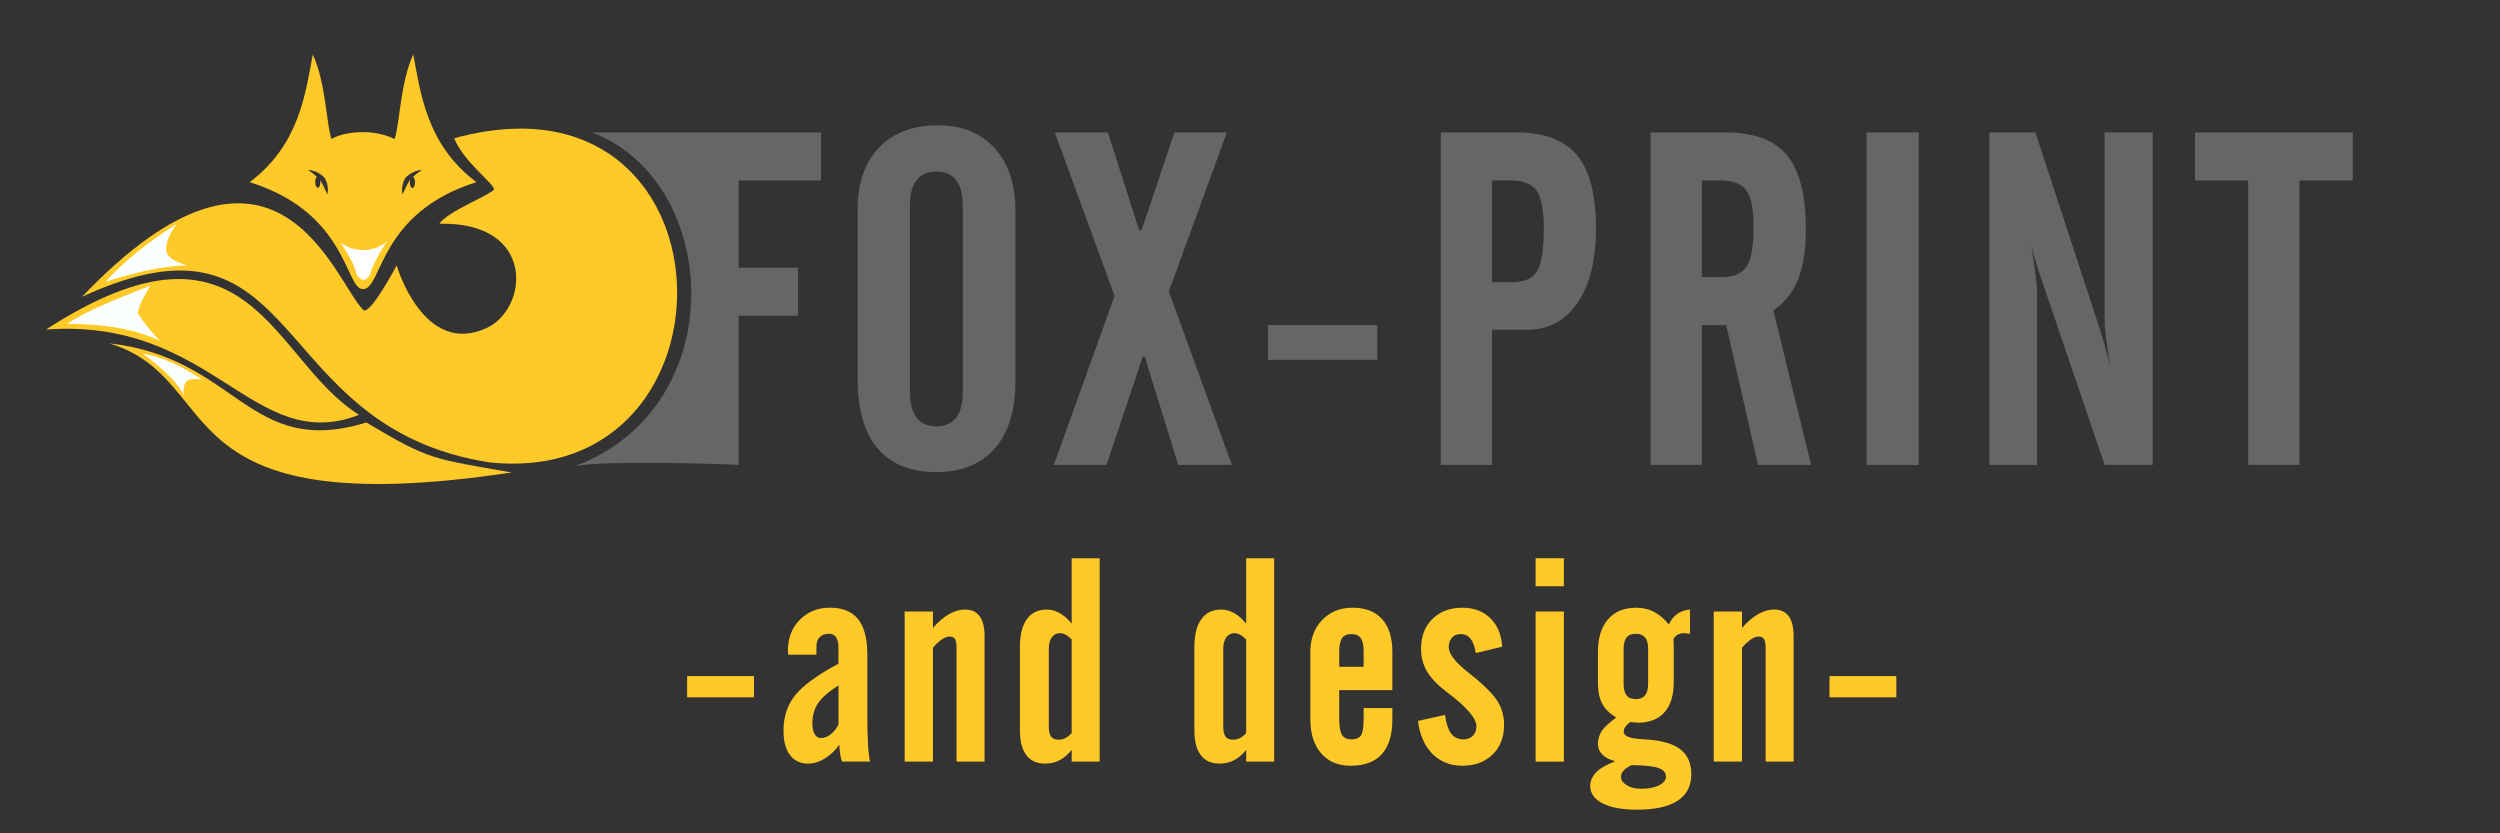
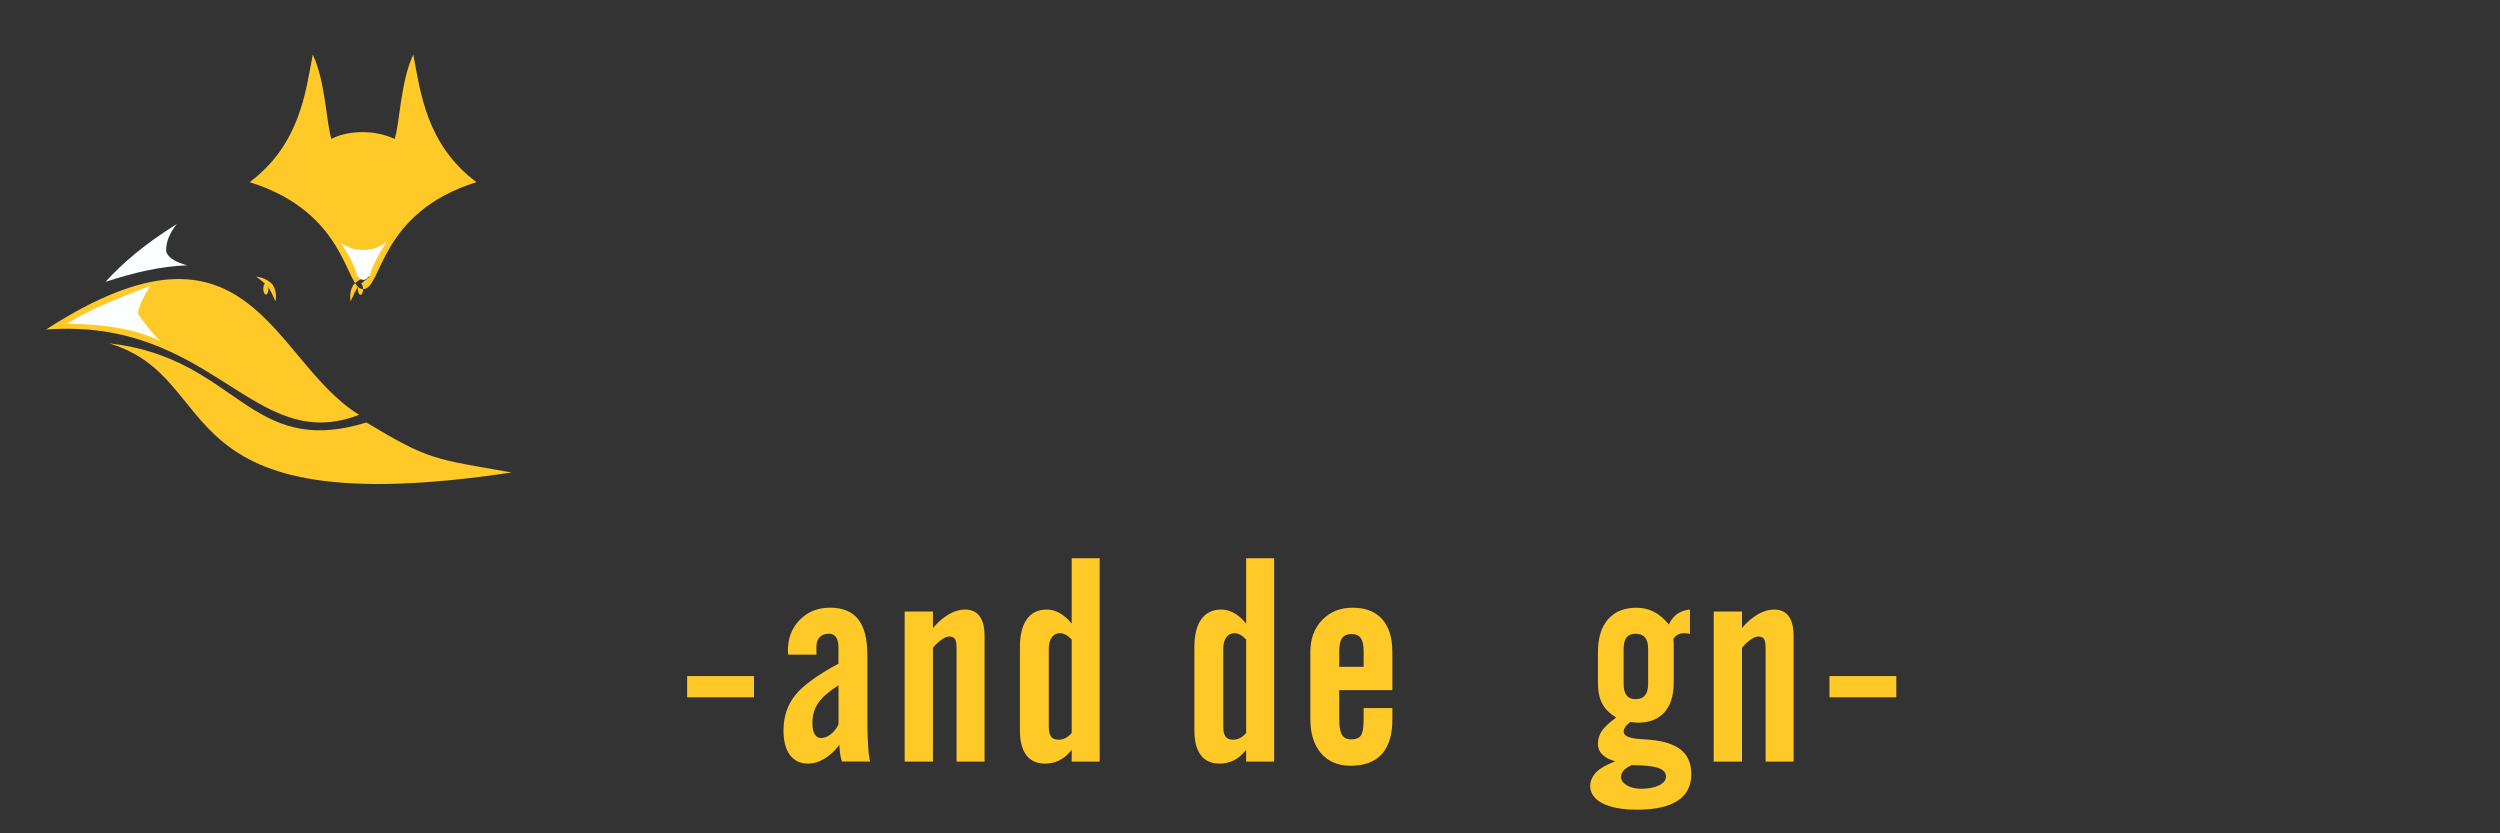
<svg xmlns="http://www.w3.org/2000/svg" xml:space="preserve" width="76.2mm" height="25.4mm" style="shape-rendering:geometricPrecision; text-rendering:geometricPrecision; image-rendering:optimizeQuality; fill-rule:evenodd; clip-rule:evenodd" viewBox="0 0 76.2 25.4">
  <rect x="0" y="0" width="76.2" height="25.4" fill="#333333" stroke="none" />
  <defs>
    <style type="text/css">
   
    .fil1 {fill:white}
    .fil2 {fill:#FBFFFF}
    .fil3 {fill:#666666;fill-rule:nonzero}
    .fil0 {fill:#FFC928;fill-rule:nonzero}
   
  </style>
  </defs>
  <g id="Ebene_x0020_1">
    <g id="_689837880">
      <path id="_689838432" class="fil0" d="M3.329 10.465c3.628,1.093 1.465,5.56 12.265,3.936 -2.381,-0.422 -2.497,-0.364 -4.425,-1.523 -3.61,1.104 -3.914,-1.971 -7.84,-2.413zm7.616 2.178c-2.683,-1.657 -3.307,-6.63 -9.543,-2.599 5.103,-0.375 6.312,3.857 9.543,2.599z" />
-       <path id="_689838336" class="fil0" d="M11.067 8.813c0.589,0 0.459,-2.327 3.455,-3.261 -1.531,-1.144 -1.706,-2.746 -1.925,-3.891 -0.394,0.839 -0.415,2.136 -0.569,2.575 -0.667,-0.324 -1.531,-0.228 -1.925,0 -0.153,-0.439 -0.175,-1.736 -0.569,-2.575 -0.219,1.144 -0.394,2.746 -1.925,3.891 2.996,0.934 2.911,3.261 3.455,3.261zm1.582 -3.256c0,0.096 -0.035,0.174 -0.079,0.174 -0.044,0 -0.079,-0.078 -0.079,-0.174 0,-0.028 0.003,-0.054 0.008,-0.077 -0.005,0.006 -0.011,0.012 -0.015,0.018 -0.123,0.203 -0.208,0.438 -0.218,0.43 0.016,-0 -0.074,-0.224 0.087,-0.503 0.229,-0.251 0.517,-0.239 0.508,-0.253 0.011,0.005 -0.134,0.092 -0.271,0.217 0.034,0.02 0.059,0.088 0.059,0.169zm-2.884 -0.008c0,0.096 -0.035,0.174 -0.079,0.174 -0.044,0 -0.079,-0.078 -0.079,-0.174 0,-0.074 0.021,-0.137 0.05,-0.163 -0.137,-0.124 -0.279,-0.211 -0.269,-0.215 -0.009,0.015 0.279,0.002 0.508,0.253 0.161,0.278 0.071,0.502 0.087,0.503 -0.01,0.009 -0.095,-0.226 -0.218,-0.43l-0.005 -0.006c0.003,0.018 0.004,0.037 0.004,0.058z" />
-       <path id="_689838264" class="fil0" d="M13.845 4.217c0.291,0.726 1.241,1.398 1.21,1.562 -0.142,0.18 -1.4,0.655 -1.663,1.041 2.948,-0.072 2.728,2.585 1.438,3.179 -1.928,0.888 -2.74,-1.909 -2.74,-1.909 0,0 -0.822,1.56 -1.022,1.355 -0.903,-0.923 -2.663,-6.577 -8.57,-0.398 6.86,-3.161 5.528,3.978 12.425,5.047 7.94,0.824 7.632,-12.28 -1.077,-9.879z" />
+       <path id="_689838336" class="fil0" d="M11.067 8.813c0.589,0 0.459,-2.327 3.455,-3.261 -1.531,-1.144 -1.706,-2.746 -1.925,-3.891 -0.394,0.839 -0.415,2.136 -0.569,2.575 -0.667,-0.324 -1.531,-0.228 -1.925,0 -0.153,-0.439 -0.175,-1.736 -0.569,-2.575 -0.219,1.144 -0.394,2.746 -1.925,3.891 2.996,0.934 2.911,3.261 3.455,3.261zc0,0.096 -0.035,0.174 -0.079,0.174 -0.044,0 -0.079,-0.078 -0.079,-0.174 0,-0.028 0.003,-0.054 0.008,-0.077 -0.005,0.006 -0.011,0.012 -0.015,0.018 -0.123,0.203 -0.208,0.438 -0.218,0.43 0.016,-0 -0.074,-0.224 0.087,-0.503 0.229,-0.251 0.517,-0.239 0.508,-0.253 0.011,0.005 -0.134,0.092 -0.271,0.217 0.034,0.02 0.059,0.088 0.059,0.169zm-2.884 -0.008c0,0.096 -0.035,0.174 -0.079,0.174 -0.044,0 -0.079,-0.078 -0.079,-0.174 0,-0.074 0.021,-0.137 0.05,-0.163 -0.137,-0.124 -0.279,-0.211 -0.269,-0.215 -0.009,0.015 0.279,0.002 0.508,0.253 0.161,0.278 0.071,0.502 0.087,0.503 -0.01,0.009 -0.095,-0.226 -0.218,-0.43l-0.005 -0.006c0.003,0.018 0.004,0.037 0.004,0.058z" />
      <path id="_689838192" class="fil1" d="M11.788 7.365c-0.183,0.27 -0.457,0.76 -0.511,1.017 -0.135,0.198 -0.271,0.202 -0.406,-0.014 -0.045,-0.288 -0.34,-0.746 -0.494,-0.977 0.364,0.293 0.999,0.328 1.41,-0.026z" />
      <g>
        <path id="_689838096" class="fil2" d="M5.709 8.087c-0.831,0.027 -1.662,0.232 -2.493,0.503 0.498,-0.551 1.187,-1.149 2.172,-1.761 -0.222,0.282 -0.342,0.564 -0.32,0.846 0.071,0.208 0.325,0.325 0.64,0.412z" />
        <path id="_689837952" class="fil2" d="M4.885 10.396c-0.741,-0.369 -1.729,-0.523 -2.836,-0.526 0.573,-0.396 1.538,-0.77 2.538,-1.166 -0.183,0.29 -0.327,0.556 -0.389,0.846 0.229,0.346 0.457,0.622 0.686,0.846z" />
-         <path id="_689838072" class="fil2" d="M5.617 12.066c-0.208,-0.427 -0.683,-0.854 -1.258,-1.281 0.595,0.09 1.189,0.382 1.784,0.777 -0.236,-0.02 -0.427,-0.011 -0.48,0.091 -0.084,0.137 -0.084,0.274 -0.046,0.412z" />
      </g>
    </g>
-     <path class="fil3" d="M17.447 14.238c4.916,-1.773 4.545,-8.716 0.595,-10.201l6.983 0 0 1.464 -2.51 0 0 2.658 1.809 0 0 1.464 -1.809 0 0 4.548c-0.521,-0.033 -4.548,-0.155 -5.069,0.066zm11.899 -2.301l0 -5.659c0,-0.349 -0.067,-0.613 -0.203,-0.787 -0.136,-0.175 -0.337,-0.263 -0.603,-0.263 -0.266,0 -0.467,0.089 -0.603,0.263 -0.136,0.175 -0.203,0.438 -0.203,0.787l0 5.659c0,0.349 0.067,0.613 0.203,0.792 0.136,0.177 0.337,0.266 0.603,0.266 0.266,0 0.467,-0.088 0.603,-0.266 0.136,-0.179 0.203,-0.443 0.203,-0.792zm-3.204 -5.561c0,-0.799 0.218,-1.424 0.651,-1.878 0.435,-0.452 1.036,-0.679 1.804,-0.679 0.723,0 1.297,0.232 1.72,0.699 0.423,0.464 0.634,1.098 0.634,1.902l0 5.194c0,0.888 -0.208,1.572 -0.627,2.053 -0.419,0.481 -1.014,0.723 -1.785,0.723 -0.78,0 -1.376,-0.239 -1.785,-0.718 -0.409,-0.479 -0.613,-1.18 -0.613,-2.101l0 -5.194zm5.979 7.795l1.852 -5.151 -1.823 -4.984 1.62 0 0.952 2.986 0.072 0 1.002 -2.986 1.598 0 -1.768 4.85 1.921 5.285 -1.634 0 -1.022 -3.302 -0.058 0 -1.108 3.302 -1.605 0zm6.527 -3.204l0 -1.058 3.331 0 0 1.058 -3.331 0zm6.828 -2.366l0.617 0c0.366,0 0.617,-0.11 0.754,-0.333 0.139,-0.223 0.208,-0.648 0.208,-1.273 0,-0.577 -0.072,-0.969 -0.218,-1.18 -0.146,-0.21 -0.411,-0.316 -0.799,-0.316l-0.562 0 0 3.101zm-1.562 5.57l0 -10.135 2.292 0c0.857,0 1.476,0.232 1.861,0.694 0.385,0.462 0.579,1.208 0.579,2.237 0,0.957 -0.187,1.711 -0.56,2.261 -0.376,0.548 -0.888,0.823 -1.536,0.823l-1.074 0 0 4.12 -1.562 0zm7.957 -8.671l0 2.945 0.617 0c0.361,0 0.61,-0.108 0.751,-0.325 0.141,-0.218 0.211,-0.622 0.211,-1.211 0,-0.534 -0.074,-0.902 -0.22,-1.105 -0.148,-0.203 -0.414,-0.304 -0.797,-0.304l-0.562 0zm0 4.41l0 4.261 -1.562 0 0 -10.135 2.292 0c0.861,0 1.481,0.232 1.866,0.694 0.383,0.462 0.574,1.208 0.574,2.237 0,0.634 -0.077,1.149 -0.232,1.541 -0.153,0.392 -0.407,0.711 -0.756,0.955l1.149 4.709 -1.617 0 -0.969 -4.261 -0.744 0zm5.022 4.261l0 -10.135 1.591 0 0 10.135 -1.591 0zm3.744 0l0 -10.135 1.402 0 1.984 6.056c0.038,0.117 0.084,0.27 0.136,0.462 0.055,0.191 0.11,0.397 0.165,0.617 -0.05,-0.294 -0.093,-0.567 -0.124,-0.816 -0.034,-0.251 -0.05,-0.433 -0.05,-0.55l0 -5.769 1.464 0 0 10.135 -1.464 0 -1.907 -5.601c-0.01,-0.021 -0.021,-0.057 -0.036,-0.105 -0.132,-0.383 -0.23,-0.713 -0.294,-0.995 0.055,0.356 0.098,0.651 0.129,0.888 0.031,0.237 0.045,0.407 0.045,0.514l0 5.3 -1.45 0zm6.268 -8.671l0 -1.464 4.809 0 0 1.464 -1.627 0 0 8.671 -1.562 0 0 -8.671 -1.62 0z" />
    <polygon class="fil0" points="20.944,21.254 20.944,20.607 22.981,20.607 22.981,21.254 " />
    <path id="1" class="fil0" d="M25.558 22.074l0 -1.187c-0.303,0.196 -0.511,0.379 -0.625,0.549 -0.114,0.168 -0.171,0.372 -0.171,0.612 0,0.143 0.023,0.253 0.069,0.331 0.045,0.077 0.11,0.116 0.192,0.116 0.101,0 0.199,-0.038 0.298,-0.114 0.098,-0.075 0.177,-0.177 0.237,-0.306zm0.026 0.626c-0.135,0.183 -0.285,0.324 -0.451,0.423 -0.165,0.101 -0.334,0.151 -0.505,0.151 -0.237,0 -0.421,-0.088 -0.552,-0.262 -0.13,-0.174 -0.195,-0.423 -0.195,-0.745 0,-0.423 0.12,-0.783 0.358,-1.079 0.238,-0.296 0.678,-0.615 1.317,-0.959l0 -0.493c0,-0.136 -0.025,-0.241 -0.073,-0.313 -0.048,-0.072 -0.12,-0.107 -0.214,-0.107 -0.12,0 -0.214,0.034 -0.282,0.102 -0.069,0.069 -0.102,0.164 -0.102,0.284l0 0.253 -0.862 0c0,-0.015 -0.002,-0.034 -0.004,-0.06 -0.003,-0.026 -0.004,-0.045 -0.004,-0.06 0,-0.383 0.121,-0.698 0.364,-0.944 0.243,-0.246 0.549,-0.369 0.918,-0.369 0.385,0 0.672,0.117 0.859,0.351 0.187,0.236 0.281,0.596 0.281,1.081l0 1.951c0,0.306 0.007,0.572 0.022,0.8 0.013,0.23 0.034,0.398 0.06,0.506l-0.855 0c-0.022,-0.06 -0.041,-0.13 -0.053,-0.212 -0.013,-0.082 -0.022,-0.181 -0.028,-0.301z" />
    <path id="12" class="fil0" d="M27.574 23.214l0 -4.575 0.862 0 0 0.502c0.157,-0.183 0.319,-0.322 0.486,-0.419 0.168,-0.095 0.331,-0.143 0.487,-0.143 0.201,0 0.35,0.067 0.449,0.202 0.101,0.135 0.151,0.337 0.151,0.604l0 3.828 -0.853 0 0 -3.451c0,-0.143 -0.016,-0.238 -0.05,-0.287 -0.032,-0.048 -0.092,-0.073 -0.177,-0.073 -0.063,0 -0.141,0.032 -0.234,0.097 -0.092,0.064 -0.178,0.146 -0.259,0.246l0 3.468 -0.862 0z" />
    <path id="123" class="fil0" d="M32.665 22.343l0 -2.851c-0.063,-0.066 -0.124,-0.114 -0.184,-0.146 -0.06,-0.031 -0.118,-0.047 -0.176,-0.047 -0.102,0 -0.184,0.043 -0.246,0.126 -0.061,0.085 -0.092,0.203 -0.092,0.354l0 2.364c0,0.142 0.023,0.246 0.07,0.309 0.047,0.063 0.123,0.094 0.225,0.094 0.075,0 0.143,-0.016 0.208,-0.047 0.064,-0.032 0.129,-0.083 0.195,-0.155zm0 0.511c-0.111,0.143 -0.234,0.249 -0.369,0.318 -0.135,0.069 -0.282,0.102 -0.446,0.102 -0.247,0 -0.438,-0.086 -0.568,-0.258 -0.13,-0.171 -0.195,-0.421 -0.195,-0.749l0 -2.539c0,-0.375 0.07,-0.66 0.211,-0.855 0.139,-0.196 0.344,-0.294 0.612,-0.294 0.132,0 0.262,0.037 0.391,0.11 0.129,0.072 0.25,0.178 0.364,0.319l0 -1.993 0.853 0 0 6.199 -0.853 0 0 -0.36z" />
    <path id="1234" class="fil0" d="M37.983 22.343l0 -2.851c-0.063,-0.066 -0.124,-0.114 -0.184,-0.146 -0.06,-0.031 -0.118,-0.047 -0.176,-0.047 -0.102,0 -0.184,0.043 -0.246,0.126 -0.061,0.085 -0.092,0.203 -0.092,0.354l0 2.364c0,0.142 0.023,0.246 0.07,0.309 0.047,0.063 0.123,0.094 0.225,0.094 0.075,0 0.143,-0.016 0.208,-0.047 0.064,-0.032 0.129,-0.083 0.195,-0.155zm0 0.511c-0.111,0.143 -0.234,0.249 -0.369,0.318 -0.135,0.069 -0.282,0.102 -0.446,0.102 -0.247,0 -0.438,-0.086 -0.568,-0.258 -0.13,-0.171 -0.195,-0.421 -0.195,-0.749l0 -2.539c0,-0.375 0.07,-0.66 0.211,-0.855 0.139,-0.196 0.344,-0.294 0.612,-0.294 0.132,0 0.262,0.037 0.391,0.11 0.129,0.072 0.25,0.178 0.364,0.319l0 -1.993 0.853 0 0 6.199 -0.853 0 0 -0.36z" />
    <path id="12345" class="fil0" d="M40.819 20.325l0.745 0 0 -0.464c0,-0.192 -0.029,-0.328 -0.088,-0.411 -0.059,-0.083 -0.152,-0.124 -0.281,-0.124 -0.133,0 -0.23,0.041 -0.288,0.124 -0.059,0.084 -0.088,0.22 -0.088,0.411l0 0.464zm-0.88 1.598l0 -2.053c0,-0.397 0.12,-0.722 0.36,-0.972 0.24,-0.25 0.55,-0.375 0.931,-0.375 0.388,0 0.688,0.116 0.896,0.347 0.209,0.233 0.313,0.565 0.313,1l0 1.166 -1.62 0 0 0.862c0,0.24 0.028,0.405 0.083,0.499 0.056,0.092 0.151,0.139 0.285,0.139 0.139,0 0.237,-0.04 0.293,-0.118 0.056,-0.078 0.084,-0.252 0.084,-0.519l0 -0.318 0.875 0 0 0.343c0,0.47 -0.107,0.822 -0.319,1.06 -0.214,0.237 -0.531,0.356 -0.954,0.356 -0.381,0 -0.679,-0.126 -0.898,-0.378 -0.218,-0.252 -0.328,-0.597 -0.328,-1.038z" />
-     <path id="123456" class="fil0" d="M43.22 21.974l0.824 -0.184c0.037,0.266 0.1,0.457 0.189,0.572 0.088,0.116 0.212,0.174 0.373,0.174 0.12,0 0.215,-0.037 0.287,-0.11 0.072,-0.072 0.107,-0.17 0.107,-0.293 0,-0.237 -0.288,-0.575 -0.866,-1.013l-0.022 -0.016c-0.288,-0.218 -0.493,-0.429 -0.615,-0.635 -0.121,-0.206 -0.183,-0.439 -0.183,-0.698 0,-0.375 0.116,-0.676 0.347,-0.906 0.233,-0.228 0.536,-0.342 0.91,-0.342 0.351,0 0.635,0.105 0.853,0.318 0.217,0.212 0.338,0.502 0.364,0.871l-0.806 0.193c-0.031,-0.195 -0.084,-0.34 -0.158,-0.436 -0.075,-0.095 -0.174,-0.143 -0.297,-0.143 -0.114,0 -0.205,0.036 -0.271,0.11 -0.066,0.073 -0.098,0.17 -0.098,0.293 0,0.201 0.202,0.46 0.606,0.777 0.108,0.088 0.193,0.157 0.253,0.205 0.316,0.266 0.534,0.5 0.651,0.701 0.117,0.202 0.176,0.429 0.176,0.68 0,0.376 -0.117,0.679 -0.35,0.906 -0.233,0.227 -0.54,0.341 -0.923,0.341 -0.366,0 -0.669,-0.12 -0.909,-0.36 -0.24,-0.24 -0.388,-0.575 -0.442,-1.004z" />
-     <path id="1234567" class="fil0" d="M46.805 17.868l0 -0.853 0.862 0 0 0.853 -0.862 0zm0 5.346l0 -4.575 0.862 0 0 4.575 -0.862 0z" />
    <path id="12345678" class="fil0" d="M50.235 20.843l0 -1.064c0,-0.157 -0.031,-0.274 -0.094,-0.348 -0.063,-0.076 -0.158,-0.114 -0.284,-0.114 -0.126,0 -0.218,0.037 -0.278,0.111 -0.06,0.075 -0.091,0.192 -0.091,0.351l0 1.064c0,0.16 0.031,0.278 0.091,0.353 0.06,0.076 0.152,0.114 0.278,0.114 0.126,0 0.221,-0.038 0.284,-0.116 0.063,-0.078 0.094,-0.195 0.094,-0.351zm-0.502 2.478c-0.111,0.051 -0.193,0.107 -0.246,0.165 -0.053,0.059 -0.079,0.123 -0.079,0.195 0,0.097 0.059,0.181 0.176,0.253 0.117,0.072 0.265,0.107 0.442,0.107 0.222,0 0.404,-0.035 0.544,-0.105 0.139,-0.07 0.209,-0.16 0.209,-0.268 0,-0.12 -0.077,-0.206 -0.234,-0.261 -0.155,-0.054 -0.426,-0.083 -0.812,-0.086zm-0.471 -1.449c-0.203,-0.126 -0.347,-0.269 -0.43,-0.432 -0.085,-0.161 -0.127,-0.378 -0.127,-0.648l0 -0.913c0,-0.432 0.102,-0.765 0.306,-1.001 0.205,-0.236 0.493,-0.354 0.865,-0.354 0.198,0 0.376,0.041 0.536,0.124 0.16,0.083 0.312,0.211 0.455,0.386 0.061,-0.138 0.148,-0.244 0.255,-0.321 0.107,-0.075 0.236,-0.12 0.388,-0.135l0 0.742c-0.038,-0.006 -0.072,-0.01 -0.101,-0.015 -0.031,-0.004 -0.056,-0.007 -0.075,-0.007 -0.072,0 -0.136,0.016 -0.192,0.045 -0.056,0.031 -0.1,0.073 -0.135,0.13 0.003,0.053 0.006,0.104 0.007,0.155 0.001,0.051 0.001,0.101 0.001,0.149l0 1.02c0,0.398 -0.094,0.703 -0.282,0.913 -0.189,0.212 -0.461,0.318 -0.815,0.318 -0.048,-0.003 -0.117,-0.009 -0.206,-0.018 -0.007,0 -0.015,-0.001 -0.021,-0.004 -0.066,0.05 -0.116,0.098 -0.151,0.148 -0.034,0.051 -0.051,0.098 -0.051,0.145 0,0.13 0.167,0.206 0.502,0.227 0.201,0.012 0.36,0.025 0.48,0.043 0.372,0.054 0.644,0.165 0.818,0.332 0.174,0.168 0.262,0.4 0.262,0.697 0,0.358 -0.139,0.628 -0.418,0.809 -0.278,0.181 -0.689,0.272 -1.232,0.272 -0.451,0 -0.802,-0.064 -1.054,-0.193 -0.252,-0.129 -0.378,-0.307 -0.378,-0.536 0,-0.072 0.018,-0.145 0.051,-0.22 0.035,-0.075 0.082,-0.141 0.142,-0.202 0.057,-0.057 0.13,-0.111 0.221,-0.162 0.089,-0.051 0.206,-0.105 0.35,-0.163 -0.17,-0.044 -0.3,-0.11 -0.391,-0.202 -0.092,-0.091 -0.138,-0.201 -0.138,-0.326 0,-0.145 0.04,-0.278 0.12,-0.397 0.081,-0.118 0.227,-0.255 0.438,-0.408z" />
    <path id="123456789" class="fil0" d="M52.234 23.214l0 -4.575 0.862 0 0 0.502c0.157,-0.183 0.319,-0.322 0.486,-0.419 0.168,-0.095 0.331,-0.143 0.487,-0.143 0.201,0 0.35,0.067 0.449,0.202 0.101,0.135 0.151,0.337 0.151,0.604l0 3.828 -0.853 0 0 -3.451c0,-0.143 -0.016,-0.238 -0.05,-0.287 -0.032,-0.048 -0.092,-0.073 -0.177,-0.073 -0.063,0 -0.141,0.032 -0.234,0.097 -0.092,0.064 -0.178,0.146 -0.259,0.246l0 3.468 -0.862 0z" />
    <polygon id="12345678910" class="fil0" points="55.763,21.254 55.763,20.607 57.8,20.607 57.8,21.254 " />
  </g>
</svg>